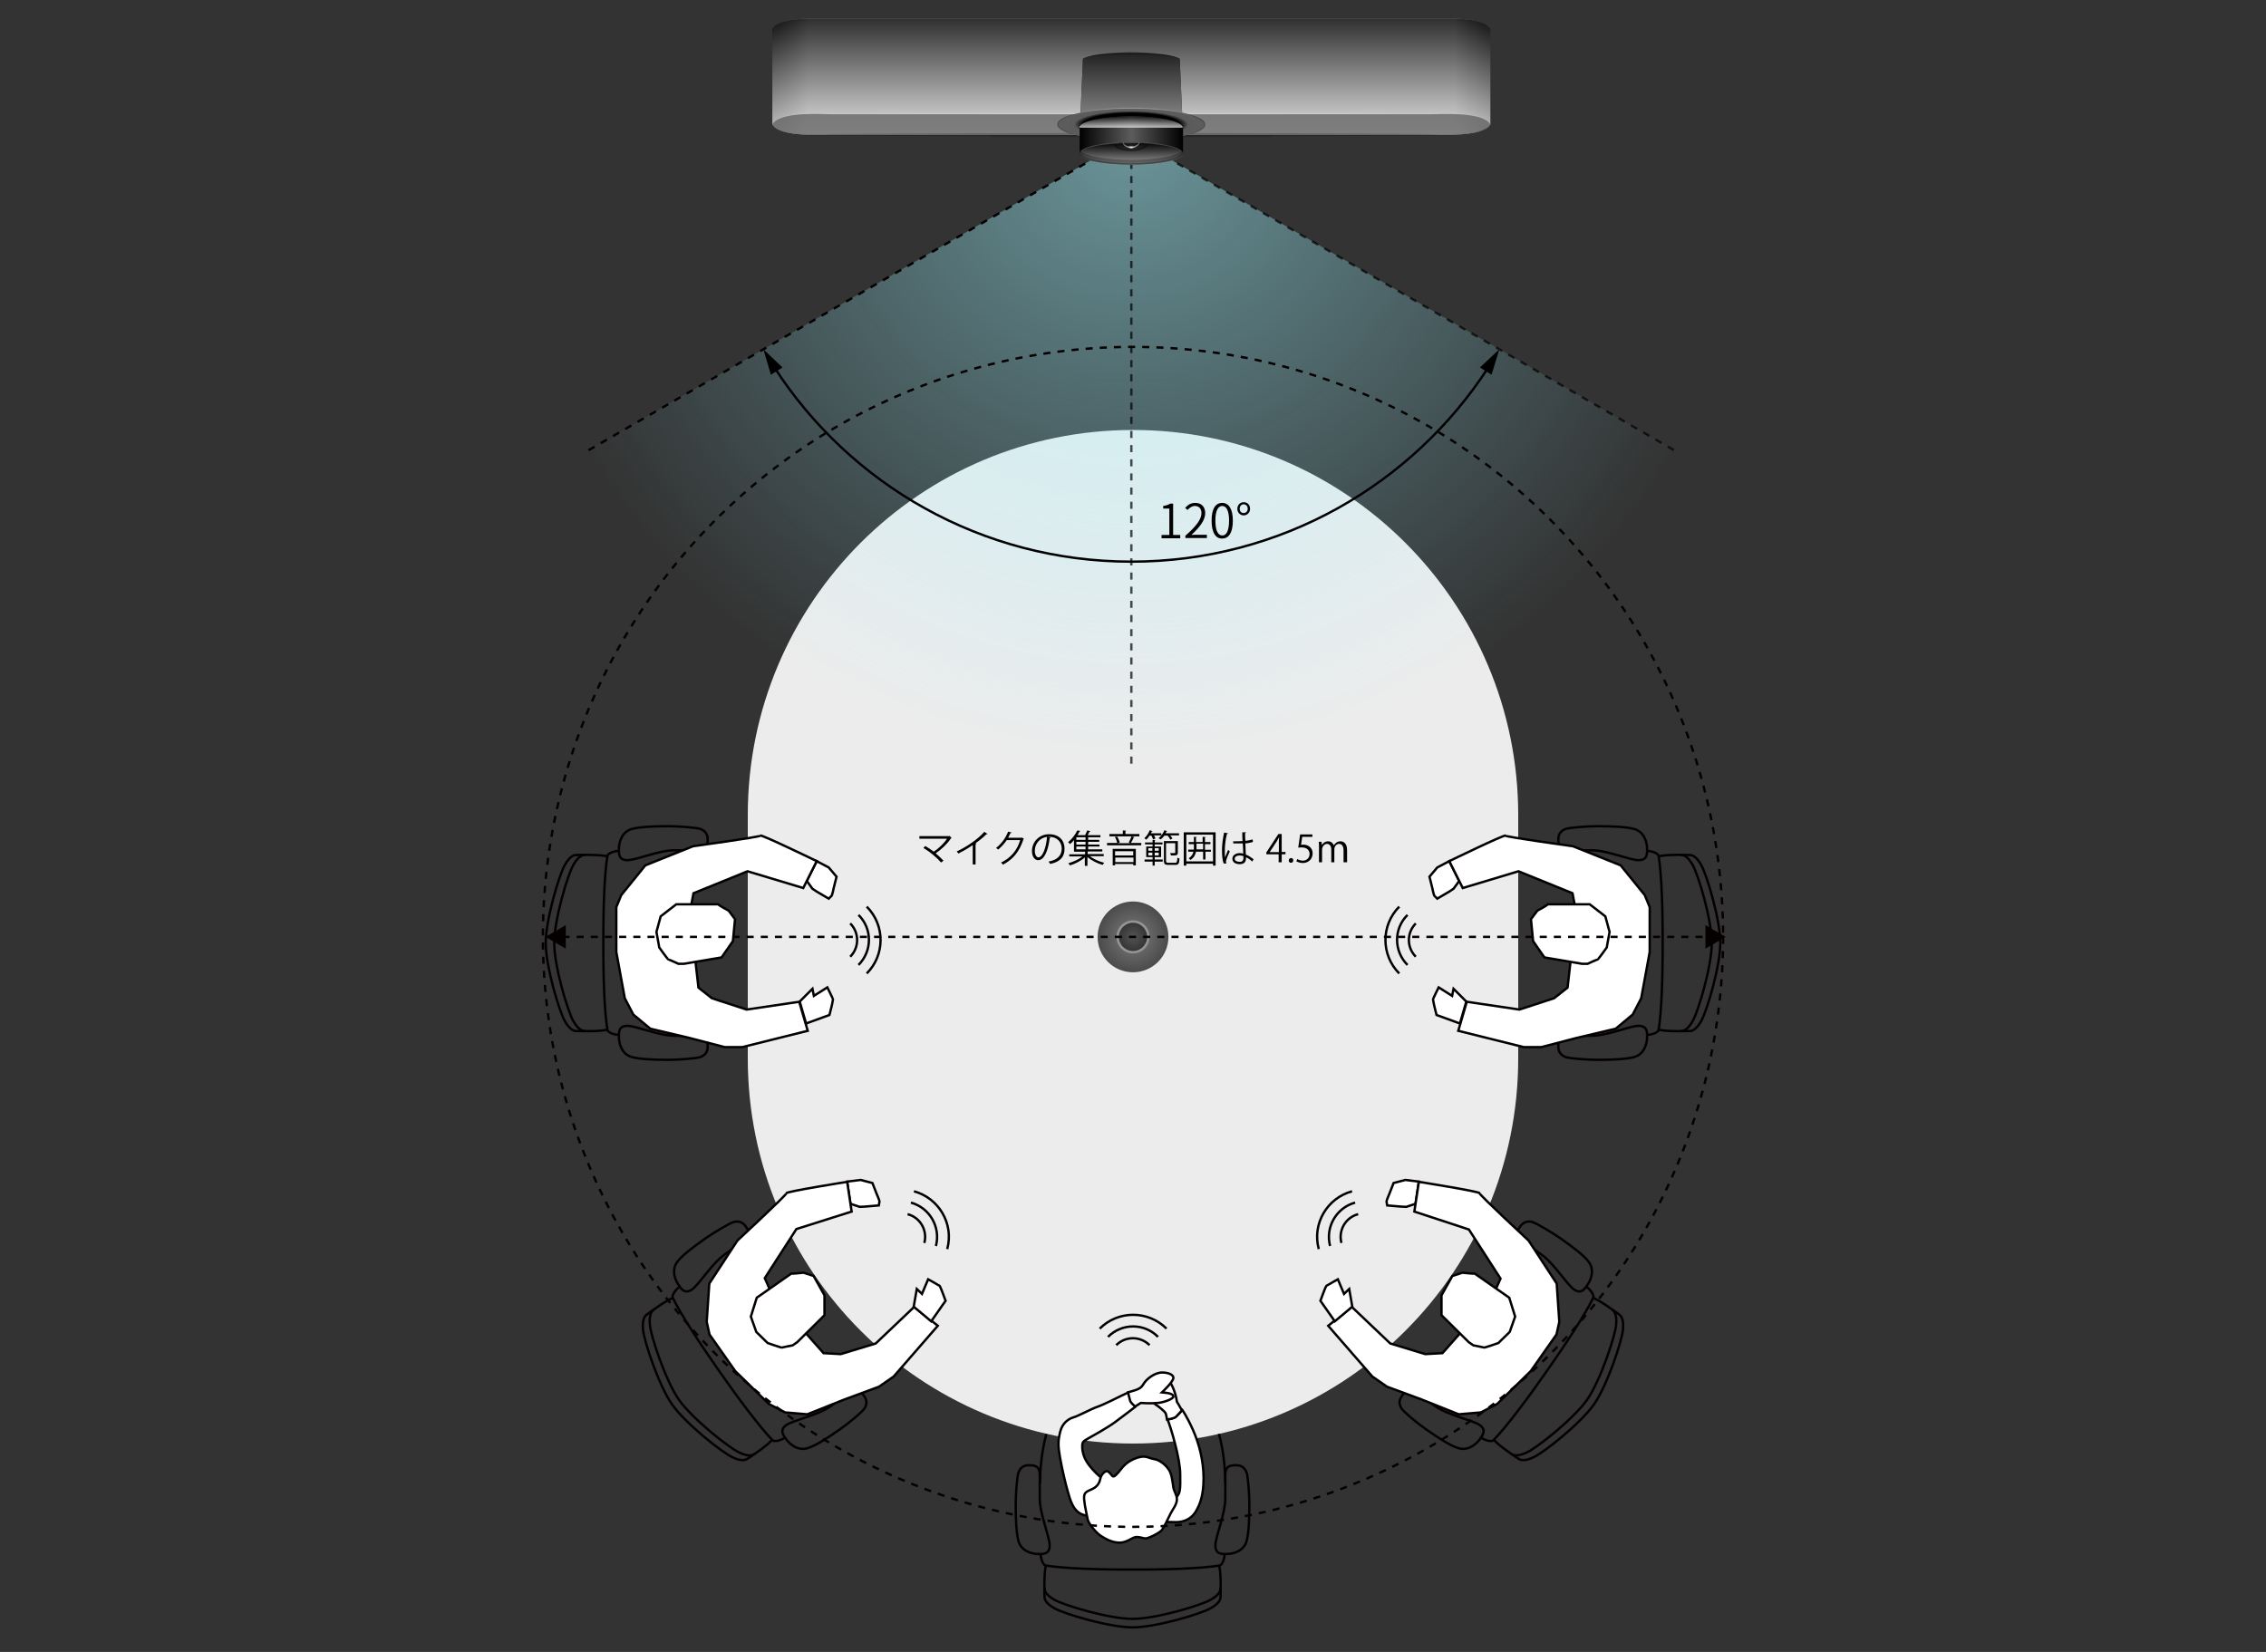
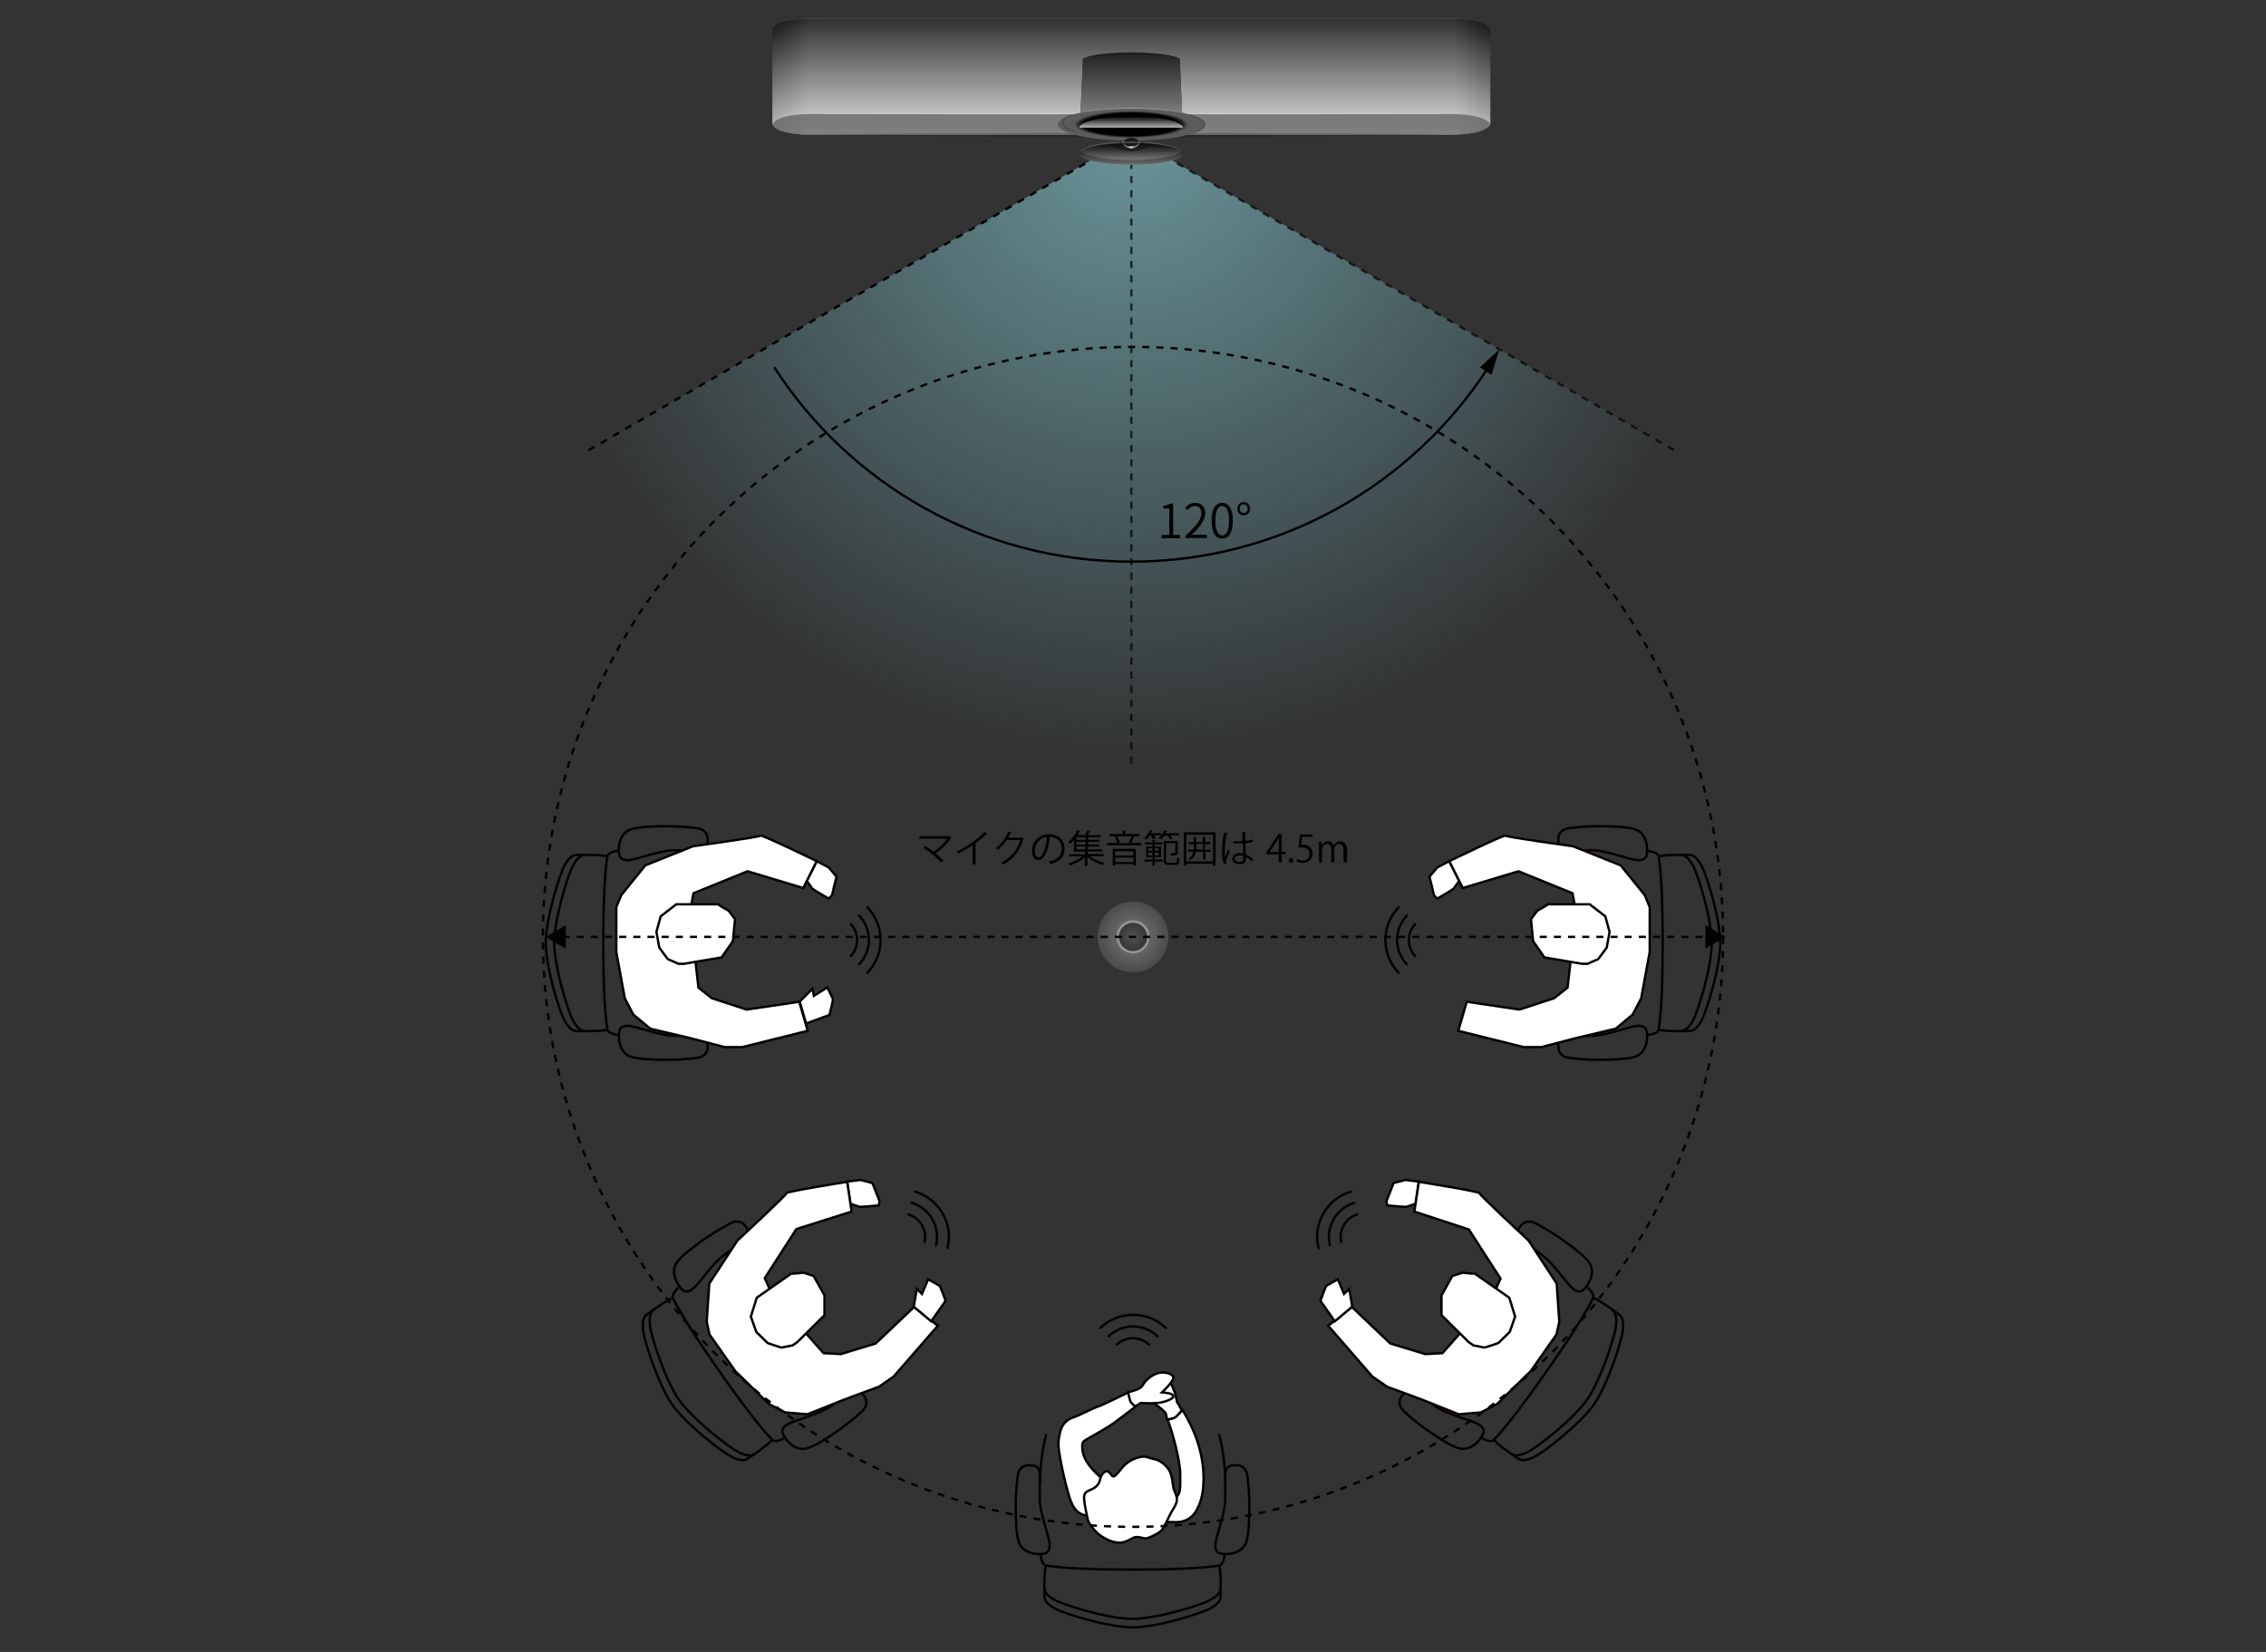
<svg xmlns="http://www.w3.org/2000/svg" version="1.1" x="0px" y="0px" viewBox="0 0 960 700" style="enable-background:new 0 0 960 700;" xml:space="preserve">
  <rect x="0" y="0" width="960" height="700" fill="#333333" stroke="none" />
  <style type="text/css">
	.st0{fill:#ECECEC;}
	.st1{fill:url(#SVGID_1_);}
	.st2{fill:url(#SVGID_2_);}
	.st3{opacity:0.3;}
	.st4{fill:#FFFFFF;}
	.st5{fill:url(#SVGID_3_);}
	.st6{fill:url(#SVGID_4_);}
	.st7{display:none;fill:url(#SVGID_5_);}
	.st8{opacity:0.7;fill:none;stroke:#050000;stroke-miterlimit:10;stroke-dasharray:3,3;}
	.st9{display:none;fill:none;stroke:#050000;stroke-miterlimit:10;stroke-dasharray:3,3;}
	.st10{fill:none;stroke:#050000;stroke-miterlimit:10;stroke-dasharray:3,3;}
	.st11{fill:none;stroke:#050000;stroke-miterlimit:10;}
	.st12{fill:#FFFFFF;stroke:#050000;stroke-miterlimit:10;}
	.st13{fill:none;stroke:#000000;stroke-miterlimit:10;}
	.st14{fill:#303030;}
	.st15{fill:url(#SVGID_6_);}
	.st16{opacity:0.7;fill:url(#SVGID_7_);}
	.st17{opacity:0.7;fill:url(#SVGID_8_);}
	.st18{opacity:0.2;}
	.st19{fill:url(#SVGID_9_);}
	.st20{fill:url(#SVGID_10_);}
	.st21{fill:url(#SVGID_11_);}
	.st22{fill:url(#SVGID_12_);}
	.st23{opacity:0.5;}
	.st24{fill:url(#SVGID_13_);}
	.st25{fill:url(#SVGID_14_);}
	.st26{opacity:0.7;fill:url(#SVGID_15_);}
	.st27{fill:#050000;}
</style>
  <g id="table_1_">
    <g>
-       <path id="table" class="st0" d="M480,611.7L480,611.7c-90.1,0-163.2-73.1-163.2-163.2V345.4c0-90.1,73.1-163.2,163.2-163.2h0    c90.1,0,163.2,73.1,163.2,163.2v103.1C643.2,538.7,570.1,611.7,480,611.7z" />
-     </g>
+       </g>
    <g>
      <radialGradient id="SVGID_1_" cx="480" cy="396.964" r="15" gradientUnits="userSpaceOnUse">
        <stop offset="0" style="stop-color:#7C7C7C" />
        <stop offset="1" style="stop-color:#4B4B4B" />
      </radialGradient>
      <circle class="st1" cx="480" cy="397" r="15" />
      <g>
        <radialGradient id="SVGID_2_" cx="480" cy="396.964" r="6" gradientUnits="userSpaceOnUse">
          <stop offset="0" style="stop-color:#535353" />
          <stop offset="1" style="stop-color:#363636" />
        </radialGradient>
        <circle class="st2" cx="480" cy="397" r="6" />
      </g>
      <g class="st3">
        <path class="st4" d="M480,391c3.3,0,6,2.7,6,6c0,3.3-2.7,6-6,6s-6-2.7-6-6C474,393.7,476.7,391,480,391 M480,390     c-3.9,0-7,3.1-7,7s3.1,7,7,7s7-3.1,7-7S483.9,390,480,390L480,390z" />
      </g>
    </g>
  </g>
  <g id="camera">
    <radialGradient id="SVGID_3_" cx="479.258" cy="58.029" r="265.971" gradientUnits="userSpaceOnUse">
      <stop offset="0" style="stop-color:#A1F6FF;stop-opacity:0.5" />
      <stop offset="1" style="stop-color:#8DEFFF;stop-opacity:0" />
    </radialGradient>
    <path class="st5" d="M479.3,58v266c98.4,0,184.4-53.5,230.4-133L479.3,58z" />
    <radialGradient id="SVGID_4_" cx="422.208" cy="225.186" r="265.971" gradientTransform="matrix(0.5 0.866 -0.866 0.5 463.171 -420.207)" gradientUnits="userSpaceOnUse">
      <stop offset="0" style="stop-color:#A1F6FF;stop-opacity:0.5" />
      <stop offset="1" style="stop-color:#8DEFFF;stop-opacity:0" />
    </radialGradient>
    <path class="st6" d="M479.3,58L248.9,191c49.2,85.2,138.5,132.9,230.3,133L479.3,58z" />
    <radialGradient id="SVGID_5_" cx="415.122" cy="84.641" r="265.971" gradientTransform="matrix(0.866 0.5 -0.5 0.866 162.072 -222.833)" gradientUnits="userSpaceOnUse">
      <stop offset="0" style="stop-color:#A1F6FF;stop-opacity:0.5" />
      <stop offset="1" style="stop-color:#8DEFFF;stop-opacity:0" />
    </radialGradient>
    <path class="st7" d="M479.3,58l-133,230.3c85.2,49.2,186.4,45.9,266,0L479.3,58z" />
    <polyline class="st8" points="479.3,323.6 479.3,58 709.3,190.8  " />
    <polyline class="st9" points="346.5,288 479.3,58 612,288  " />
    <line class="st10" x1="249.3" y1="190.8" x2="479.3" y2="58" />
  </g>
  <g id="レイヤー_1">
    <g id="man01">
      <g>
        <path class="st11" d="M676.7,449.1c-4.2,0-12-0.6-13.5-1.2c-1.5-0.6-3-1.8-3-4.2c0-2.4,0-4.8,4.2-4.8c4.2,0,7.2,0,9.9,0     c6.6,0,16.2-4.2,19.9-4.2c3.9,0,3.6,3,3.6,4.8c0,2.7-1.2,7.2-5.4,8.4C689.1,448.8,683.7,449.1,676.7,449.1z" />
        <path class="st11" d="M702.7,362.9c3-0.9,12-0.6,12.9-0.6s2.7,0,5.1,4.2s8.1,23.2,8.1,33.1s-5.7,28.9-8.1,33.1     c-2.4,4.2-4.2,4.2-5.1,4.2s-9.9,0.3-12.9-0.6" />
        <path class="st11" d="M712,362.3c0.9,0,2.7,0,5.1,4.2c2.4,4.2,8.1,23.2,8.1,33.1s-5.7,28.9-8.1,33.1c-2.4,4.2-4.2,4.2-5.1,4.2" />
        <path class="st11" d="M698.1,360.6c1.2,0,3.6,0.6,4.5,1.8c1.5,8.1,1.8,25.9,1.8,34.3v5.7c0,8.4-0.3,26.2-1.8,34.3     c-0.9,1.2-3.3,1.8-4.5,1.8" />
        <path class="st11" d="M676.7,350.1c-4.2,0-12,0.6-13.5,1.2c-1.5,0.6-3,1.8-3,4.2c0,2.4,0,4.8,4.2,4.8c4.2,0,7.2,0,9.9,0     c6.6,0,16.2,4.2,19.9,4.2c3.9,0,3.6-3,3.6-4.8c0-2.7-1.2-7.2-5.4-8.4C689.1,350.4,683.7,350.1,676.7,350.1z" />
      </g>
      <g>
        <path class="st12" d="M614,364.9l-5.1,2.7l-3.3,3.9l1.2,4.8c0,0,0.6,3,0.9,3.3c0.3,0.3,1.2,1.2,1.2,1.2l5.1-3l1.8-1.2l2.4-3.3     L614,364.9z" />
        <path class="st12" d="M619.7,376.3l-5.7-11.4c0,0,23.5-11.4,23.8-10.8c0.3,0.6,28.6,4.5,28.6,4.5l20.2,8.1l10.2,12.6l2.1,5.1v19     l-3.6,19.6l-3.6,6.9l-7.2,6l-16.5,3.9l-15,3.9h-7.5l-27.7-6.9l3.6-12.3l22.3,3.3l14.7-4.8l5.7-4.5l1.2-10.5l1.8-24.7l-0.9-4.8     l-22.9-9.3L619.7,376.3z" />
-         <path class="st12" d="M621.2,424.4l-5.4-5.4l-0.6,3l-5.7-3.6c0,0-2.4,4.8-2.4,5.1c0,0.3,0.6,3,0.6,3l0.9,3.6l9.9,3.6L621.2,424.4     z" />
        <path class="st12" d="M655.8,383.2c-0.6,0.6-4.5,2.7-4.5,2.7l-2.7,3.6l0.9,9.3l4.8,6.9l15.9,2.7h2.4c0,0,3.9-1.8,4.2-1.8     c0.3,0,3.9-5.1,3.9-5.1l1.2-6.6l-1.8-6.6l-6.6-5.1L655.8,383.2L655.8,383.2z" />
      </g>
    </g>
    <g id="man02">
      <g>
        <path class="st11" d="M604.2,605.7c-3.5-2.4-9.5-7.4-10.4-8.8c-0.9-1.4-1.4-3.2,0-5.2c1.4-2,2.8-3.9,6.2-1.5     c3.5,2.4,5.9,4.1,8.1,5.7c5.4,3.8,15.7,5.9,18.7,7.9c3.2,2.2,1.2,4.5,0.2,6c-1.6,2.2-5.1,5.2-9.3,3.8     C614.5,612.6,609.9,609.7,604.2,605.7z" />
        <path class="st11" d="M674.9,550c3,1,10.2,6.4,10.9,6.9c0.7,0.5,2.2,1.6,1.8,6.4c-0.4,4.8-6.6,23.6-12.3,31.8     c-5.7,8.1-21.2,20.4-25.6,22.4c-4.4,2.1-5.9,1-6.6,0.5s-8.3-5.4-10.2-7.9" />
        <path class="st11" d="M682.9,554.9c0.7,0.5,2.2,1.6,1.8,6.4c-0.4,4.8-6.6,23.6-12.3,31.8c-5.7,8.1-21.2,20.4-25.6,22.4     s-5.9,1-6.6,0.5" />
        <path class="st11" d="M672.4,545.5c1,0.7,2.6,2.6,2.7,4.1c-3.4,7.5-13.4,22.2-18.2,29.1l-3.3,4.7c-4.8,6.9-15.3,21.3-21.1,27.1     c-1.4,0.5-3.7-0.4-4.7-1.1" />
        <path class="st11" d="M660.9,524.6c-3.5-2.4-10.2-6.4-11.8-6.8c-1.6-0.4-3.5-0.2-4.9,1.7c-1.4,2-2.8,3.9,0.7,6.4     c3.5,2.4,5.9,4.1,8.1,5.7c5.4,3.8,10.9,12.8,13.8,14.8c3.2,2.2,4.7-0.4,5.7-1.9c1.6-2.2,3.2-6.6,0.4-10     C670.9,531.9,666.7,528.7,660.9,524.6z" />
      </g>
      <g>
        <path class="st12" d="M601.1,500.7l-5.7-0.7l-5,1.3l-1.8,4.6c0,0-1.2,2.8-1.2,3.2c0.1,0.4,0.3,1.7,0.3,1.7l5.9,0.5l2.2,0.1     l3.9-1.3L601.1,500.7z" />
        <path class="st12" d="M599.2,513.4l1.9-12.6c0,0,25.8,4.1,25.7,4.8c-0.1,0.7,20.8,20.1,20.8,20.1l11.9,18.2l1.1,16.2l-1.2,5.4     l-10.9,15.5l-14.2,13.9l-6.9,3.6l-9.4,0.8l-15.8-6.3l-14.6-5.4l-6.2-4.3l-18.7-21.5l10-8l16.3,15.5l14.8,4.5l7.3-0.4l7-7.9     l15.6-19.2l2-4.5l-13.4-20.8L599.2,513.4z" />
        <path class="st12" d="M572.9,553.7l-1.3-7.5l-2.2,2.1l-2.6-6.2c0,0-4.7,2.6-4.9,2.8c-0.2,0.2-1.2,2.8-1.2,2.8l-1.3,3.5l6.1,8.7     L572.9,553.7z" />
        <path class="st12" d="M624.8,539.7c-0.8,0.1-5.2-0.4-5.2-0.4l-4.3,1.4l-4.6,8.2l0,8.4l11.5,11.4l2,1.4c0,0,4.2,0.8,4.5,0.9     c0.2,0.2,6.1-1.9,6.1-1.9l4.8-4.7l2.3-6.5l-2.5-8L624.8,539.7L624.8,539.7z" />
      </g>
    </g>
    <g id="man03">
      <g>
        <path class="st11" d="M430.3,637.4c0-4.2,0.6-12,1.2-13.5c0.6-1.5,1.8-3,4.2-3c2.4,0,4.8,0,4.8,4.2c0,4.2,0,7.2,0,9.9     c0,6.6,4.2,16.2,4.2,19.9c0,3.9-3,3.6-4.8,3.6c-2.7,0-7.2-1.2-8.4-5.4C430.6,649.8,430.3,644.5,430.3,637.4z" />
        <path class="st11" d="M516.5,663.5c0.9,3,0.6,12,0.6,12.9s0,2.7-4.2,5.1c-4.2,2.4-23.2,8.1-33.1,8.1c-9.9,0-28.9-5.7-33.1-8.1     c-4.2-2.4-4.2-4.2-4.2-5.1s-0.3-9.9,0.6-12.9" />
        <path class="st11" d="M517.1,672.8c0,0.9,0,2.7-4.2,5.1c-4.2,2.4-23.2,8.1-33.1,8.1c-9.9,0-28.9-5.7-33.1-8.1s-4.2-4.2-4.2-5.1" />
        <path class="st11" d="M518.8,658.8c0,1.2-0.6,3.6-1.8,4.5c-8.1,1.5-25.9,1.8-34.3,1.8H477c-8.4,0-26.2-0.3-34.3-1.8     c-1.2-0.9-1.8-3.3-1.8-4.5" />
        <path class="st11" d="M529.3,637.4c0-4.2-0.6-12-1.2-13.5c-0.6-1.5-1.8-3-4.2-3s-4.8,0-4.8,4.2c0,4.2,0,7.2,0,9.9     c0,6.6-4.2,16.2-4.2,19.9c0,3.9,3,3.6,4.8,3.6c2.7,0,7.2-1.2,8.4-5.4C529,649.8,529.3,644.5,529.3,637.4z" />
        <path class="st11" d="M443.3,607.7c-1.8,6.3-2.7,14.4-2.7,20.9" />
        <path class="st11" d="M519.1,628.5c0-6.5-0.9-14.6-2.7-20.9" />
      </g>
      <g>
        <path class="st12" d="M477.9,590.1c-2.7,1.2-10.2,5.1-12.9,6s-8.1,3.9-10.2,4.5c-2.1,0.6-4.8,2.4-5.7,6.3     c-0.9,3.9-0.9,5.7,0,10.8c0.9,5.1,2.4,11.4,3.3,14.4c0.9,3,2.1,8.7,6.9,9.9c4.8,1.2,13.5,2.1,18.7,2.4c5.1,0.3,17.8,0.6,20.2,0.6     c2.4,0,6.1-0.7,8.4-4.5c1.8-3,3.3-6.9,3.3-14.1c0-7.2-1.8-14.4-4.5-20.5c-2.7-6-4.5-8.4-4.5-8.4s-1.5,1.8-2.7,2.7     c-1.2,0.9-2.7,1.2-3.6,1.2c1.5,3.6,5.4,16.8,5.4,23.2s0.5,9.1-3.3,10.8c-2.7,1.2-19-0.9-23.8-4.2s-8.5-6.8-9.9-8.4     c-1.8-2.1-4.5-5.1-4.5-9.9c0-1.8,0.3-2.1,2.4-3.3c2.1-1.2,8.1-4.5,11.4-6.9c3.3-2.4,8.7-6.6,8.7-6.6L477.9,590.1z" />
        <path class="st12" d="M495,622.5c-1.5-2.1-3.9-3.9-6-4.2c-2.1-0.3-3.3-1.5-6-0.9c-2.7,0.6-5.7,2.1-7.8,4.8     c-2.1,2.7-3.3,3.9-3.9,3.3c-0.6-0.6-1.5-2.1-2.4-2.1c-0.9,0-2.4,1.5-2.7,3c-0.3,1.5-0.9,3.3-3.3,4.5c-2.4,1.2-3.9,1.2-3.6,4.5     c0.3,3.3,1.2,6.6,1.5,8.4c0.3,1.8,3.6,5.7,5.4,6.9c1.8,1.2,4.8,3,8.1,3c3.3,0,5.4-2.4,7.2-2.4s2.7,0.6,3.9,0.6s6-2.4,6.9-3.6     c0.9-1.2,2.7-5.1,3.6-6.9c0.9-1.8,2.7-3.9,2.7-6s-1.2-3.3-1.5-5.1S496.5,624.4,495,622.5z" />
        <path class="st12" d="M500.7,597.6c-0.6-1.2-2.1-3.6-2.1-3.6c-0.6-4.5-2.7-8.7-3.9-9.3c-1.2-0.6-5.7-0.3-6.6,3.6     c-0.9,3.9,0,6,1.5,6.9s3.9,3,4.2,3.6c0.3,0.6,0.6,2.7,0.6,2.7s3-0.3,3.9-1.2C499.5,599.1,500.7,597.6,500.7,597.6z" />
        <path class="st12" d="M497.1,584c-0.3,1.8-4.8,6-4.8,6c3.6,0.3,4.8,0.9,4.8,1.8s-3.6,2.4-6.6,2.7c-3,0.3-7.2,0-7.2,0l-2.4,1.5     c0,0-1.8-1.5-2.1-2.4s-0.9-3.6-0.9-3.6c4.2-1.2,5.4-1.5,6.6-3.6c1.2-2.1,4.8-4.8,7.8-4.8C495.3,581.6,497.3,582.7,497.1,584z" />
      </g>
    </g>
    <g>
      <g>
        <g>
          <path class="st13" d="M328,155.6C360,205.2,415.8,238,479.3,238c63.4,0,119.2-32.8,151.3-82.4" />
          <g>
-             <polygon points="326.6,158.8 323.4,148 331.5,155.7      " />
-           </g>
+             </g>
          <g>
            <polygon points="631.9,158.8 635.2,148 627,155.7      " />
          </g>
        </g>
      </g>
    </g>
    <g>
      <path d="M492.1,226.7h3.3v-11.2h-2.6v-1.1c1.3-0.2,2.2-0.5,3-1h1.2v13.3h3v1.4h-7.9V226.7z" />
      <path d="M502.2,227c4.7-4.1,6.8-7,6.8-9.6c0-1.7-0.9-3-2.8-3c-1.2,0-2.3,0.8-3.1,1.7l-1-0.9c1.2-1.3,2.4-2.1,4.3-2.1    c2.6,0,4.2,1.7,4.2,4.3c0,3-2.3,6-5.9,9.3c0.8-0.1,1.7-0.1,2.4-0.1h4.2v1.4h-9.1V227z" />
      <path d="M513.3,220.6c0-5.1,1.7-7.5,4.5-7.5c2.7,0,4.5,2.5,4.5,7.5c0,5.1-1.7,7.6-4.5,7.6C515.1,228.3,513.3,225.8,513.3,220.6z     M520.7,220.6c0-4.3-1.2-6.2-2.9-6.2c-1.7,0-2.9,1.9-2.9,6.2c0,4.4,1.2,6.3,2.9,6.3C519.5,227,520.7,225,520.7,220.6z" />
      <path d="M524.2,215.6c0-1.7,1.3-2.8,2.7-2.8c1.5,0,2.7,1.1,2.7,2.8c0,1.7-1.3,2.8-2.7,2.8C525.5,218.4,524.2,217.3,524.2,215.6z     M528.6,215.6c0-1.1-0.7-1.9-1.7-1.9s-1.7,0.8-1.7,1.9c0,1.1,0.7,1.8,1.7,1.8S528.6,216.6,528.6,215.6z" />
    </g>
    <g>
      <path class="st11" d="M592.8,412.5c-7.8-7.8-7.8-20.5,0-28.3" />
      <path class="st11" d="M596.3,408.9c-5.9-5.9-5.9-15.4,0-21.2" />
      <path class="st11" d="M599.8,405.4c-3.9-3.9-3.9-10.2,0-14.1" />
    </g>
    <g>
      <path class="st11" d="M465.9,563c7.8-7.8,20.5-7.8,28.3,0" />
      <path class="st11" d="M469.4,566.5c5.9-5.9,15.4-5.9,21.2,0" />
      <path class="st11" d="M472.9,570c3.9-3.9,10.2-3.9,14.1,0" />
    </g>
    <g>
      <path class="st11" d="M558.7,529.3c-2.9-10.7,3.5-21.6,14.1-24.5" />
      <path class="st11" d="M563.5,528c-2.1-8,2.6-16.2,10.6-18.4" />
      <path class="st11" d="M568.3,526.7c-1.4-5.3,1.7-10.8,7.1-12.2" />
    </g>
    <g id="man01_1_">
      <g>
        <path class="st11" d="M283.3,449.1c4.2,0,12-0.6,13.5-1.2c1.5-0.6,3-1.8,3-4.2c0-2.4,0-4.8-4.2-4.8c-4.2,0-7.2,0-9.9,0     c-6.6,0-16.2-4.2-19.9-4.2c-3.9,0-3.6,3-3.6,4.8c0,2.7,1.2,7.2,5.4,8.4C270.9,448.8,276.3,449.1,283.3,449.1z" />
        <path class="st11" d="M257.3,362.9c-3-0.9-12-0.6-12.9-0.6s-2.7,0-5.1,4.2s-8.1,23.2-8.1,33.1s5.7,28.9,8.1,33.1     c2.4,4.2,4.2,4.2,5.1,4.2s9.9,0.3,12.9-0.6" />
        <path class="st11" d="M248,362.3c-0.9,0-2.7,0-5.1,4.2c-2.4,4.2-8.1,23.2-8.1,33.1s5.7,28.9,8.1,33.1c2.4,4.2,4.2,4.2,5.1,4.2" />
        <path class="st11" d="M261.9,360.6c-1.2,0-3.6,0.6-4.5,1.8c-1.5,8.1-1.8,25.9-1.8,34.3v5.7c0,8.4,0.3,26.2,1.8,34.3     c0.9,1.2,3.3,1.8,4.5,1.8" />
        <path class="st11" d="M283.3,350.1c4.2,0,12,0.6,13.5,1.2c1.5,0.6,3,1.8,3,4.2c0,2.4,0,4.8-4.2,4.8c-4.2,0-7.2,0-9.9,0     c-6.6,0-16.2,4.2-19.9,4.2c-3.9,0-3.6-3-3.6-4.8c0-2.7,1.2-7.2,5.4-8.4C270.9,350.4,276.3,350.1,283.3,350.1z" />
      </g>
      <g>
        <path class="st12" d="M346,364.9l5.1,2.7l3.3,3.9l-1.2,4.8c0,0-0.6,3-0.9,3.3c-0.3,0.3-1.2,1.2-1.2,1.2l-5.1-3l-1.8-1.2l-2.4-3.3     L346,364.9z" />
        <path class="st12" d="M340.3,376.3l5.7-11.4c0,0-23.5-11.4-23.8-10.8c-0.3,0.6-28.6,4.5-28.6,4.5l-20.2,8.1l-10.2,12.6l-2.1,5.1     v19l3.6,19.6l3.6,6.9l7.2,6l16.5,3.9l15,3.9h7.5l27.7-6.9l-3.6-12.3l-22.3,3.3l-14.7-4.8l-5.7-4.5l-1.2-10.5l-1.8-24.7l0.9-4.8     l22.9-9.3L340.3,376.3z" />
        <path class="st12" d="M338.8,424.4l5.4-5.4l0.6,3l5.7-3.6c0,0,2.4,4.8,2.4,5.1c0,0.3-0.6,3-0.6,3l-0.9,3.6l-9.9,3.6L338.8,424.4z     " />
        <path class="st12" d="M304.2,383.2c0.6,0.6,4.5,2.7,4.5,2.7l2.7,3.6l-0.9,9.3l-4.8,6.9l-15.9,2.7h-2.4c0,0-3.9-1.8-4.2-1.8     c-0.3,0-3.9-5.1-3.9-5.1l-1.2-6.6l1.8-6.6l6.6-5.1L304.2,383.2L304.2,383.2z" />
      </g>
    </g>
    <g id="man02_1_">
      <g>
        <path class="st11" d="M355.8,605.7c3.5-2.4,9.5-7.4,10.4-8.8c0.9-1.4,1.4-3.2,0-5.2c-1.4-2-2.8-3.9-6.2-1.5     c-3.5,2.4-5.9,4.1-8.1,5.7c-5.4,3.8-15.7,5.9-18.7,7.9c-3.2,2.2-1.2,4.5-0.2,6c1.6,2.2,5.1,5.2,9.3,3.8     C345.5,612.6,350.1,609.7,355.8,605.7z" />
        <path class="st11" d="M285.1,550c-3,1-10.2,6.4-10.9,6.9c-0.7,0.5-2.2,1.6-1.8,6.4c0.4,4.8,6.6,23.6,12.3,31.8     c5.7,8.1,21.2,20.4,25.6,22.4c4.4,2.1,5.9,1,6.6,0.5c0.7-0.5,8.3-5.4,10.2-7.9" />
        <path class="st11" d="M277.1,554.9c-0.7,0.5-2.2,1.6-1.8,6.4s6.6,23.6,12.3,31.8c5.7,8.1,21.2,20.4,25.6,22.4     c4.4,2.1,5.9,1,6.6,0.5" />
        <path class="st11" d="M287.6,545.5c-1,0.7-2.6,2.6-2.7,4.1c3.4,7.5,13.4,22.2,18.2,29.1l3.3,4.7c4.8,6.9,15.3,21.3,21.1,27.1     c1.4,0.5,3.7-0.4,4.7-1.1" />
        <path class="st11" d="M299.1,524.6c3.5-2.4,10.2-6.4,11.8-6.8c1.6-0.4,3.5-0.2,4.9,1.7c1.4,2,2.8,3.9-0.7,6.4     c-3.5,2.4-5.9,4.1-8.1,5.7c-5.4,3.8-10.9,12.8-13.8,14.8c-3.2,2.2-4.7-0.4-5.7-1.9c-1.6-2.2-3.2-6.6-0.4-10     C289.1,531.9,293.3,528.7,299.1,524.6z" />
      </g>
      <g>
        <path class="st12" d="M358.9,500.7l5.7-0.7l5,1.3l1.8,4.6c0,0,1.2,2.8,1.2,3.2c-0.1,0.4-0.3,1.7-0.3,1.7l-5.9,0.5l-2.2,0.1     l-3.9-1.3L358.9,500.7z" />
        <path class="st12" d="M360.8,513.4l-1.9-12.6c0,0-25.8,4.1-25.7,4.8c0.1,0.7-20.8,20.1-20.8,20.1l-11.9,18.2l-1.1,16.2l1.2,5.4     l10.9,15.5l14.2,13.9l6.9,3.6l9.4,0.8l15.8-6.3l14.6-5.4l6.2-4.3l18.7-21.5l-10-8l-16.3,15.5l-14.8,4.5l-7.3-0.4l-7-7.9     L326,546.1l-2-4.5l13.4-20.8L360.8,513.4z" />
        <path class="st12" d="M387.1,553.7l1.3-7.5l2.2,2.1l2.6-6.2c0,0,4.7,2.6,4.9,2.8c0.2,0.2,1.2,2.8,1.2,2.8l1.3,3.5l-6.1,8.7     L387.1,553.7z" />
        <path class="st12" d="M335.2,539.7c0.8,0.1,5.2-0.4,5.2-0.4l4.3,1.4l4.6,8.2l0,8.4l-11.5,11.4l-2,1.4c0,0-4.2,0.8-4.5,0.9     c-0.2,0.2-6.1-1.9-6.1-1.9l-4.8-4.7l-2.3-6.5l2.5-8L335.2,539.7L335.2,539.7z" />
      </g>
    </g>
    <g>
      <path class="st11" d="M367.2,412.5c7.8-7.8,7.8-20.5,0-28.3" />
      <path class="st11" d="M363.7,408.9c5.9-5.9,5.9-15.4,0-21.2" />
      <path class="st11" d="M360.2,405.4c3.9-3.9,3.9-10.2,0-14.1" />
    </g>
    <g>
      <path class="st11" d="M401.3,529.3c2.9-10.7-3.5-21.6-14.1-24.5" />
      <path class="st11" d="M396.5,528c2.1-8-2.6-16.2-10.6-18.4" />
      <path class="st11" d="M391.6,526.7c1.4-5.3-1.7-10.8-7.1-12.2" />
    </g>
  </g>
  <g id="レイヤー_3">
    <path class="st14" d="M537.2,58.3H421.3c-1.1,0-1.9-0.9-1.9-1.9v0c0-1.1,0.9-1.9,1.9-1.9h115.9c1.1,0,1.9,0.9,1.9,1.9v0   C539.2,57.5,538.3,58.3,537.2,58.3z" />
    <linearGradient id="SVGID_6_" gradientUnits="userSpaceOnUse" x1="327.168" y1="32.496" x2="631.347" y2="32.496">
      <stop offset="0" style="stop-color:#363636" />
      <stop offset="5.000000e-02" style="stop-color:#A0A0A0" />
      <stop offset="0.95" style="stop-color:#A0A0A0" />
      <stop offset="1" style="stop-color:#363636" />
    </linearGradient>
    <path class="st15" d="M606.6,7.9c-3.7,0-250.9,0-254.6,0c-3.7,0-21.6-1.2-24.8,4.3v40.5c3.2,5.6,21.1,4.3,24.8,4.3   c3.7,0,250.9,0,254.6,0c3.7,0,21.6,1.2,24.8-4.3V12.3C628.2,6.7,610.3,7.9,606.6,7.9z" />
    <linearGradient id="SVGID_7_" gradientUnits="userSpaceOnUse" x1="479.258" y1="57.179" x2="479.258" y2="7.813">
      <stop offset="0" style="stop-color:#FFFFFF" />
      <stop offset="1" style="stop-color:#000000" />
    </linearGradient>
    <path class="st16" d="M606.6,7.9c-3.7,0-250.9,0-254.6,0c-3.7,0-21.6-1.2-24.8,4.3v40.5c3.2,5.6,21.1,4.3,24.8,4.3   c3.7,0,250.9,0,254.6,0c3.7,0,21.6,1.2,24.8-4.3V12.3C628.2,6.7,610.3,7.9,606.6,7.9z" />
    <linearGradient id="SVGID_8_" gradientUnits="userSpaceOnUse" x1="479.258" y1="57.179" x2="479.258" y2="48.286">
      <stop offset="0" style="stop-color:#565656" />
      <stop offset="1" style="stop-color:#5A5A5A" />
    </linearGradient>
    <path class="st17" d="M327.2,52.7c3.2-5.6,21.1-4.3,24.8-4.3c3.7,0,250.9,0,254.6,0c3.7,0,21.6-1.2,24.8,4.3   c-3.2,5.6-21.1,4.3-24.8,4.3c-3.7,0-250.9,0-254.6,0C348.2,57.1,330.4,58.3,327.2,52.7z" />
    <g class="st18">
      <path d="M631.3,52.7c-0.4,0.7-1,1.3-1.7,1.7c-0.7,0.4-1.4,0.8-2.1,1.1c-1.5,0.6-3.1,0.9-4.7,1.2c-3.2,0.5-6.4,0.6-9.6,0.7    c-3.2,0-6.4-0.1-9.6,0l-9.6,0.1l-38.3,0.2l-76.6,0.2l-76.6-0.2l-38.3-0.2l-9.6-0.1c-3.2-0.1-6.4,0.1-9.6,0c-3.2,0-6.4-0.2-9.6-0.7    c-1.6-0.3-3.1-0.6-4.7-1.2c-0.7-0.3-1.5-0.6-2.1-1.1c-0.7-0.4-1.3-1-1.7-1.7c0.4,0.7,1,1.2,1.7,1.7c0.7,0.4,1.4,0.8,2.1,1    c1.5,0.5,3.1,0.8,4.6,1.1c3.2,0.4,6.3,0.5,9.5,0.5c3.2,0,6.4-0.2,9.6-0.2l9.6-0.1l38.3-0.2l76.6-0.2l76.6,0.2l38.3,0.2l9.6,0.1    c3.2,0,6.4,0.2,9.6,0.2c3.2,0,6.4-0.1,9.5-0.5c1.6-0.2,3.1-0.5,4.6-1.1c0.7-0.3,1.5-0.6,2.1-1C630.3,54,630.9,53.4,631.3,52.7z" />
    </g>
    <g class="st18">
      <path class="st4" d="M327.2,52.5c0.4-0.7,1-1.2,1.7-1.7c0.7-0.4,1.4-0.8,2.1-1.1c1.5-0.5,3.1-0.9,4.6-1.1c3.2-0.5,6.4-0.6,9.6-0.6    c3.2,0,6.4,0.1,9.6,0.1l9.6,0l38.3-0.1l76.6-0.1l76.6,0.1l38.3,0.1l9.6,0c3.2,0.1,6.4-0.1,9.6-0.1c3.2,0,6.4,0.2,9.6,0.6    c1.6,0.2,3.1,0.6,4.6,1.1c0.7,0.3,1.5,0.6,2.1,1.1c0.7,0.4,1.3,1,1.7,1.7c-0.4-0.7-1-1.2-1.7-1.7c-0.7-0.4-1.4-0.8-2.1-1    c-1.5-0.5-3.1-0.9-4.6-1.1c-3.2-0.5-6.4-0.6-9.5-0.6c-3.2,0-6.4,0.2-9.6,0.2l-9.6,0l-38.3,0.1l-76.6,0.1l-76.6-0.1l-38.3-0.1    l-9.6,0c-3.2,0-6.4-0.2-9.6-0.2c-3.2,0-6.4,0.1-9.5,0.6c-1.6,0.2-3.1,0.6-4.6,1.1c-0.7,0.3-1.5,0.6-2.1,1    C328.2,51.2,327.6,51.8,327.2,52.5z" />
    </g>
    <radialGradient id="SVGID_9_" cx="479.258" cy="52.733" r="29.276" gradientTransform="matrix(1 0 0 0.237 0 40.228)" gradientUnits="userSpaceOnUse">
      <stop offset="0.697" style="stop-color:#000000" />
      <stop offset="0.823" style="stop-color:#5B5B5B" />
      <stop offset="1" style="stop-color:#5C5C5C" />
    </radialGradient>
    <ellipse class="st19" cx="479.3" cy="52.7" rx="31.2" ry="6.9" />
    <linearGradient id="SVGID_10_" gradientUnits="userSpaceOnUse" x1="479.258" y1="69.874" x2="479.258" y2="60.23">
      <stop offset="0" style="stop-color:#989898" />
      <stop offset="1" style="stop-color:#000000" />
    </linearGradient>
    <ellipse class="st20" cx="479.3" cy="65.1" rx="21.9" ry="4.8" />
    <path class="st3" d="M500.7,64c-2.1,2.2-10.9,3.8-21.4,3.8c-10.5,0-19.3-1.6-21.4-3.8c-0.3,0.3-0.5,0.7-0.5,1   c0,2.7,9.8,4.8,21.9,4.8c12.1,0,21.9-2.2,21.9-4.8C501.2,64.7,501,64.4,500.7,64z" />
-     <path class="st3" d="M479.3,69.2c-11.6,0-21.1-2-21.9-4.5c0,0.1-0.1,0.2-0.1,0.3c0,2.7,9.8,4.8,21.9,4.8c12.1,0,21.9-2.2,21.9-4.8   c0-0.1,0-0.2-0.1-0.3C500.3,67.2,490.9,69.2,479.3,69.2z" />
    <path class="st3" d="M486,60.8c-0.7,1.2-3.4,2.1-6.8,2.1s-6.1-0.9-6.8-2.1c-0.1,0.2-0.2,0.4-0.2,0.6c0,1.5,3.1,2.6,6.9,2.6   c3.8,0,6.9-1.2,6.9-2.6C486.2,61.2,486.1,61,486,60.8z" />
    <path class="st3" d="M479.3,63.6c-3.7,0-6.6-1.1-6.9-2.4c0,0.1,0,0.1,0,0.2c0,1.5,3.1,2.6,6.9,2.6c3.8,0,6.9-1.2,6.9-2.6   c0-0.1,0-0.1,0-0.2C485.9,62.6,482.9,63.6,479.3,63.6z" />
    <linearGradient id="SVGID_11_" gradientUnits="userSpaceOnUse" x1="457.774" y1="35.11" x2="500.741" y2="35.11">
      <stop offset="0" style="stop-color:#222222" />
      <stop offset="0.3" style="stop-color:#7C7C7C" />
      <stop offset="0.5" style="stop-color:#7F7F7F" />
      <stop offset="0.7" style="stop-color:#7C7C7C" />
      <stop offset="1" style="stop-color:#222222" />
    </linearGradient>
    <path class="st21" d="M479.3,45.9c8.3,0,15.9,0.7,21.5,1.9l-1-22.9c-3.9-2.2-17-2.4-20.5-2.4c-3.5,0-16.6,0.2-20.5,2.4l-1,22.9   C463.4,46.6,470.9,45.9,479.3,45.9z" />
    <linearGradient id="SVGID_12_" gradientUnits="userSpaceOnUse" x1="479.258" y1="47.763" x2="479.258" y2="22.456">
      <stop offset="0" style="stop-color:#7C7C7C" />
      <stop offset="1" style="stop-color:#222222" />
    </linearGradient>
    <path class="st22" d="M479.3,45.9c8.3,0,15.9,0.7,21.5,1.9l-1-22.9c-3.9-2.2-17-2.4-20.5-2.4c-3.5,0-16.6,0.2-20.5,2.4l-1,22.9   C463.4,46.6,470.9,45.9,479.3,45.9z" />
    <g class="st23">
      <path d="M499.8,24.9c-1.6-0.7-3.3-1-5-1.2c-1.7-0.2-3.4-0.4-5.2-0.5c-3.4-0.2-6.9-0.3-10.4-0.3c-3.5,0-6.9,0.1-10.4,0.3    c-1.7,0.1-3.4,0.3-5.2,0.5c-1.7,0.2-3.4,0.5-5,1.2c1.5-0.8,3.3-1.2,5-1.6c1.7-0.3,3.4-0.5,5.2-0.7c3.5-0.3,6.9-0.5,10.4-0.5    c3.5,0,6.9,0.2,10.4,0.5c1.7,0.2,3.5,0.4,5.2,0.7C496.5,23.7,498.3,24,499.8,24.9z" />
    </g>
    <g class="st18">
      <g>
        <path class="st4" d="M503.4,48.4c-2-0.4-4-0.8-6-1.1c-2-0.3-4-0.5-6-0.7c-4-0.3-8.1-0.5-12.1-0.5c-4.1,0-8.1,0.1-12.1,0.5     c-2,0.2-4,0.4-6,0.7c-2,0.3-4,0.6-6,1.1c3.9-1.2,7.9-1.8,12-2.2c4.1-0.4,8.1-0.6,12.2-0.6c4.1,0,8.1,0.2,12.2,0.6     C495.5,46.6,499.5,47.2,503.4,48.4z" />
      </g>
    </g>
    <g class="st18">
      <path d="M503.4,57.1c0.7-0.3,1.4-0.5,2-0.8c0.7-0.3,1.3-0.5,2-0.9c0.6-0.3,1.2-0.7,1.8-1.1c0.5-0.4,0.9-1,0.9-1.5    c0-0.6-0.4-1.1-0.9-1.5c-0.5-0.4-1.1-0.8-1.8-1.1c-0.6-0.3-1.3-0.6-2-0.9c-0.7-0.3-1.3-0.5-2-0.8c1.4,0.2,2.8,0.6,4.2,1.2    c0.7,0.3,1.3,0.6,1.9,1.1c0.6,0.5,1.2,1.1,1.2,2c0,0.9-0.6,1.6-1.2,2c-0.6,0.5-1.3,0.8-1.9,1.1C506.3,56.4,504.9,56.8,503.4,57.1z    " />
    </g>
    <g class="st18">
-       <path d="M455.1,48.4c-0.7,0.3-1.4,0.5-2,0.8c-0.7,0.3-1.3,0.5-2,0.9c-0.6,0.3-1.2,0.7-1.8,1.1c-0.5,0.4-0.9,1-0.9,1.5    c0,0.6,0.4,1.1,0.9,1.5c0.5,0.4,1.1,0.8,1.8,1.1c0.6,0.3,1.3,0.6,2,0.9c0.7,0.3,1.3,0.5,2,0.8c-1.4-0.2-2.8-0.6-4.2-1.2    c-0.7-0.3-1.3-0.6-1.9-1.1c-0.6-0.5-1.2-1.1-1.2-2c0-0.9,0.6-1.6,1.2-2c0.6-0.5,1.3-0.8,1.9-1.1C452.2,49,453.6,48.6,455.1,48.4z" />
+       <path d="M455.1,48.4c-0.7,0.3-1.3,0.5-2,0.9c-0.6,0.3-1.2,0.7-1.8,1.1c-0.5,0.4-0.9,1-0.9,1.5    c0,0.6,0.4,1.1,0.9,1.5c0.5,0.4,1.1,0.8,1.8,1.1c0.6,0.3,1.3,0.6,2,0.9c0.7,0.3,1.3,0.5,2,0.8c-1.4-0.2-2.8-0.6-4.2-1.2    c-0.7-0.3-1.3-0.6-1.9-1.1c-0.6-0.5-1.2-1.1-1.2-2c0-0.9,0.6-1.6,1.2-2c0.6-0.5,1.3-0.8,1.9-1.1C452.2,49,453.6,48.6,455.1,48.4z" />
    </g>
    <radialGradient id="SVGID_13_" cx="479.244" cy="62.594" r="1.168" gradientTransform="matrix(1.028679e-13 -1 2.126 2.186447e-13 346.2 541.838)" gradientUnits="userSpaceOnUse">
      <stop offset="0.115" style="stop-color:#FFFFFF" />
      <stop offset="0.201" style="stop-color:#D3D3D3" />
      <stop offset="0.308" style="stop-color:#A2A2A2" />
      <stop offset="0.419" style="stop-color:#777777" />
      <stop offset="0.53" style="stop-color:#555555" />
      <stop offset="0.643" style="stop-color:#3A3A3A" />
      <stop offset="0.757" style="stop-color:#272727" />
      <stop offset="0.875" style="stop-color:#1C1C1C" />
      <stop offset="1" style="stop-color:#181818" />
    </radialGradient>
    <ellipse class="st24" cx="479.3" cy="60.6" rx="3.4" ry="2.2" />
    <g class="st23">
      <path class="st4" d="M482.7,60.2c0.1,0.4,0,0.8-0.3,1.1c-0.2,0.3-0.5,0.6-0.9,0.8c-0.7,0.4-1.5,0.6-2.3,0.6    c-0.8,0-1.6-0.2-2.3-0.6c-0.3-0.2-0.7-0.5-0.9-0.8c-0.2-0.3-0.3-0.8-0.3-1.1c0.2,0.8,0.8,1.2,1.4,1.5c0.6,0.3,1.3,0.4,2,0.4    c0.7,0,1.4-0.1,2-0.4C481.9,61.4,482.5,61,482.7,60.2z" />
    </g>
    <g class="st18">
      <path class="st4" d="M457.3,65.1c0-0.5,0.3-0.9,0.7-1.3c0.4-0.3,0.8-0.6,1.2-0.8c0.9-0.5,1.8-0.8,2.7-1.1c1.9-0.6,3.8-0.9,5.7-1.2    c3.8-0.6,7.7-0.8,11.6-0.8c3.9,0,7.8,0.2,11.6,0.8c1.9,0.3,3.8,0.7,5.7,1.2c0.9,0.3,1.9,0.6,2.7,1.1c0.4,0.2,0.9,0.5,1.2,0.8    c0.4,0.3,0.7,0.8,0.7,1.3c0-0.5-0.4-0.9-0.7-1.2c-0.4-0.3-0.8-0.5-1.2-0.7c-0.9-0.4-1.8-0.7-2.7-0.9c-1.9-0.5-3.8-0.8-5.7-1    c-3.8-0.5-7.7-0.7-11.5-0.6c-3.9,0-7.7,0.2-11.5,0.6c-1.9,0.2-3.8,0.5-5.7,1c-0.9,0.2-1.9,0.5-2.7,0.9c-0.4,0.2-0.9,0.4-1.2,0.7    C457.7,64.2,457.4,64.6,457.3,65.1z" />
    </g>
    <linearGradient id="SVGID_14_" gradientUnits="userSpaceOnUse" x1="457.315" y1="57.179" x2="501.2" y2="57.179">
      <stop offset="0" style="stop-color:#000000" />
      <stop offset="0.5" style="stop-color:#5C5C5C" />
      <stop offset="1" style="stop-color:#000000" />
    </linearGradient>
-     <path class="st25" d="M479.3,49.3c-12.1,0-21.9,2.2-21.9,4.8v10.9c0-2.7,9.8-4.8,21.9-4.8c12.1,0,21.9,2.2,21.9,4.8V54.1   C501.2,51.5,491.4,49.3,479.3,49.3z" />
    <linearGradient id="SVGID_15_" gradientUnits="userSpaceOnUse" x1="479.258" y1="54.128" x2="479.258" y2="49.306">
      <stop offset="0" style="stop-color:#FFFFFF" />
      <stop offset="1" style="stop-color:#000000" />
    </linearGradient>
    <path class="st26" d="M457.3,54.1c0-2.7,9.8-4.8,21.9-4.8c12.1,0,21.9,2.2,21.9,4.8H457.3z" />
  </g>
  <g id="レイヤー_5">
    <circle class="st10" cx="480" cy="397" r="250" />
    <g>
      <g>
        <line class="st10" x1="238.3" y1="397" x2="723.9" y2="397" />
        <g>
          <polygon class="st27" points="239.7,402 231.1,397 239.7,392     " />
        </g>
        <g>
          <polygon class="st27" points="722.5,402 731.1,397 722.5,392     " />
        </g>
      </g>
    </g>
    <g>
      <path d="M403.1,355c0,0.1-0.1,0.1-0.2,0.2c-1.5,2.3-4,4.7-6.5,6.4c1.2,1,2.5,2.2,3.3,3.1l-1,0.8c-1.7-2-4.8-4.6-7.5-6.2l0.8-0.8    c1.1,0.6,2.4,1.5,3.6,2.4c2.2-1.5,4.4-3.6,5.6-5.5h-11.7v-1.1h12.6l0.2-0.1L403.1,355z" />
      <path d="M418.4,353.4c-0.1,0.1-0.2,0.1-0.3,0.1c0,0-0.1,0-0.2,0c-1.2,1.2-3,2.7-4.6,3.8c0.1,0,0.3,0.1,0.4,0.2    c0,0.1-0.2,0.2-0.4,0.2v8.6h-1.2v-8.2c-1.7,1.2-3.9,2.5-6.1,3.6c-0.2-0.3-0.4-0.7-0.7-0.9c4.4-2,9.2-5.4,11.7-8.3L418.4,353.4z" />
      <path d="M433.8,355.4c-0.1,0.1-0.1,0.2-0.2,0.2c-1.7,5.2-4.3,8.5-8.7,10.8c-0.2-0.3-0.5-0.6-0.8-0.9c4.2-2,6.8-5.2,8.1-9.5h-5.7    c-0.9,1.4-2.2,2.8-3.6,4c-0.2-0.2-0.6-0.5-0.9-0.7c2.2-1.7,4-4.1,5.1-6.9l1.5,0.4c-0.1,0.2-0.3,0.2-0.5,0.2c-0.3,0.7-0.7,1.4-1,2    h5.6l0.2-0.1L433.8,355.4z" />
      <path d="M445.1,354.9c-0.1,0.1-0.2,0.3-0.4,0.3c-0.6,5-2.2,9.3-4.9,9.3c-1.3,0-2.6-1.3-2.6-3.9c0-3.8,3-7.1,7.2-7.1    c4.6,0,6.6,2.9,6.6,6.1c0,3.8-2.2,5.7-6.1,6.5c-0.1-0.3-0.4-0.7-0.7-1c3.7-0.7,5.6-2.5,5.6-5.5c0-2.6-1.7-5-5.4-5    c-0.2,0-0.3,0-0.5,0L445.1,354.9z M443.6,354.6c-3.2,0.4-5.2,3.1-5.2,5.9c0,1.7,0.7,2.8,1.5,2.8    C441.8,363.3,443.2,359,443.6,354.6z" />
      <path d="M467.5,362.8h-5.8c1.6,1.2,4,2.3,6.1,2.8c-0.2,0.2-0.5,0.6-0.7,0.9c-2.2-0.6-4.7-1.9-6.4-3.3v3.7h-1.1v-3.6    c-1.6,1.5-4.2,2.8-6.3,3.4c-0.2-0.3-0.5-0.7-0.7-0.9c2.1-0.6,4.5-1.7,6-2.9H453v-0.9h6.7v-1.1H455V356c-0.5,0.6-1.1,1.2-1.7,1.7    c-0.2-0.3-0.5-0.6-0.8-0.8c1.8-1.5,3.2-3.5,3.9-5l1.3,0.2c0,0.1-0.1,0.2-0.3,0.2c-0.3,0.5-0.6,1-0.9,1.6h3.2    c0.3-0.6,0.7-1.4,0.9-2l1.4,0.3c0,0.1-0.1,0.2-0.4,0.2c-0.2,0.4-0.5,1-0.8,1.5h5.4v0.9H461v1.1h4.7v0.8H461v1.2h4.8v0.8H461v1.2h6    v0.9H461c0,0-0.1,0.1-0.2,0.1v1h6.8V362.8z M459.9,355.9v-1.1H456v1.1H459.9z M459.9,357.9v-1.2H456v1.2H459.9z M456,358.7v1.2    h3.9v-1.2H456z" />
      <path d="M480.7,354.8c-0.1,0.1-0.2,0.1-0.4,0.1c-0.3,0.7-0.8,1.7-1.2,2.3h4.4v1H469v-1h4.3c-0.1-0.7-0.5-1.8-1-2.5l1-0.2    c0.5,0.8,0.9,1.8,1.1,2.5l-1,0.3h5.5c-0.2-0.1-0.5-0.2-0.7-0.3c0.4-0.7,0.9-1.8,1.2-2.6h-9.4v-1h5.7v-1.5l1.4,0.1    c0,0.1-0.1,0.2-0.3,0.2v1.2h5.9v1h-3.2L480.7,354.8z M471.4,366.8v-7.1h9.8v7h-1.1v-0.6h-7.7v0.6H471.4z M480.1,360.7h-7.7v1.8    h7.7V360.7z M472.5,365.3h7.7v-1.9h-7.7V365.3z" />
      <path d="M488.5,355.7c-0.1-0.4-0.4-1-0.7-1.6H487c-0.4,0.7-0.9,1.3-1.4,1.7c-0.2-0.2-0.6-0.4-0.8-0.6c0.9-0.8,1.8-2.1,2.3-3.4    l1.2,0.4c0,0.1-0.2,0.1-0.3,0.1c-0.1,0.3-0.3,0.5-0.4,0.8h4.4v0.9h-3.1c0.3,0.4,0.5,0.9,0.6,1.3L488.5,355.7z M489.2,363.2v1h3.4    v0.9h-3.4v1.7h-0.9v-1.7h-3.4v-0.9h3.4v-1h-2.7v-4.5h2.7v-0.9h-3.2v-0.8h3.2v-1.1l1.2,0.1c0,0.1-0.1,0.2-0.3,0.2v0.8h3.3v0.8h-3.3    v0.9h2.7v4.5H489.2z M486.5,359.4v1.1h1.7v-1.1H486.5z M486.5,362.5h1.7v-1.2h-1.7V362.5z M490.9,359.4h-1.7v1.1h1.7V359.4z     M490.9,362.5v-1.2h-1.7v1.2H490.9z M495.8,355.8c-0.2-0.5-0.6-1.1-1.1-1.7h-1.4c-0.5,0.6-1,1.2-1.6,1.6c-0.2-0.2-0.6-0.4-0.9-0.5    c1-0.8,2-2,2.5-3.4l1.2,0.4c0,0.1-0.1,0.1-0.3,0.1c-0.1,0.3-0.3,0.5-0.4,0.8h5.7v0.9h-3.7c0.4,0.4,0.7,1,0.9,1.3L495.8,355.8z     M494,364.8c0,0.6,0.2,0.8,1,0.8h2.9c0.7,0,0.8-0.4,0.9-2.2c0.2,0.2,0.7,0.3,0.9,0.4c-0.1,2.1-0.4,2.7-1.7,2.7h-3    c-1.4,0-1.9-0.3-1.9-1.7v-8.4h5.9v4.9c0,1.2-0.5,1.2-2.9,1.2c-0.1-0.3-0.2-0.7-0.4-1c0.5,0,0.9,0,1.2,0c0.9,0,1,0,1-0.3v-3.9H494    V364.8z" />
      <path d="M501.5,352.7H515v14.1h-1.1v-0.8h-11.3v0.8h-1.1V352.7z M502.6,365h11.3v-11.3h-11.3V365z M513,360v0.9h-2.3v3.3h-1v-3.3    h-3c-0.3,1.4-0.9,2.6-2.4,3.5c-0.1-0.2-0.5-0.5-0.7-0.7c1.2-0.8,1.8-1.7,2-2.8h-2.2V360h2.4c0-0.4,0-0.8,0-1.2v-1.1h-2.2v-0.9h2.2    v-2.2l1.2,0.1c0,0.1-0.1,0.2-0.3,0.2v1.9h2.8v-2.2l1.3,0.1c0,0.1-0.1,0.2-0.3,0.2v1.9h2.3v0.9h-2.3v2.4H513z M506.9,358.7    c0,0.4,0,0.8,0,1.2h2.8v-2.4h-2.8V358.7z" />
      <path d="M518.4,365.9c-0.5-1.2-0.7-3.5-0.7-5.6c0-2.1,0.3-4.8,0.9-7.5l1.6,0.3c0,0.2-0.2,0.3-0.4,0.3c-0.6,2.2-0.9,5-0.9,6.9    c0,1.2,0,2.4,0.1,3c0.4-1,1-2.5,1.3-3.2l0.7,0.7c-0.5,1.1-1.6,3.5-1.6,4.3c0,0.2,0,0.5,0.2,0.8L518.4,365.9z M522.4,356.5    c1.3,0,2.7,0,4-0.1c-0.1-1.4-0.1-2.6-0.1-3.7l1.6,0c0,0.2-0.2,0.3-0.4,0.3c0,1,0,2.1,0.1,3.3c1.3-0.1,2.3-0.4,3.1-0.6l0.1,1.1    c-0.8,0.2-1.9,0.5-3.2,0.6c0.1,1.8,0.1,3.6,0.2,4.7c1.2,0.5,2.4,1.3,3.3,2l-0.6,1c-0.7-0.7-1.6-1.4-2.6-1.8c0,1.4-0.3,2.9-2.7,2.9    c-1.9,0-3.1-0.9-3.1-2.3c0-1.6,1.6-2.4,3.1-2.4c0.5,0,1,0.1,1.5,0.2c0-1-0.1-2.7-0.2-4.3c-0.5,0-1.2,0-1.6,0h-2.4L522.4,356.5z     M526.8,362.8c-0.5-0.2-1.1-0.3-1.6-0.3c-1,0-2.1,0.4-2.1,1.4c0,0.9,1,1.3,2.1,1.3c1.2,0,1.6-0.6,1.6-1.9L526.8,362.8z" />
      <path d="M543,365.4h-1.3v-3.4h-5.2v-0.8l5.1-7.8h1.4v7.6h1.6v1H543V365.4z M537.9,361.1h3.9v-4.3c0-0.7,0-1.3,0.1-1.9h-0.1    c-0.4,0.7-0.7,1.2-1,1.8L537.9,361.1L537.9,361.1z" />
      <path d="M546,364.6c0-0.6,0.4-1,1-1c0.6,0,0.9,0.4,0.9,1c0,0.6-0.4,1-1,1C546.3,365.6,546,365.2,546,364.6z" />
      <path d="M556,353.5v1.1h-4.3l-0.5,3.4c0.3,0,0.5-0.1,0.9-0.1c2.1,0,4,1.3,4,3.7c0,2.4-1.8,4.1-4.1,4.1c-1.2,0-2.2-0.4-2.8-0.7    l0.4-1c0.4,0.3,1.3,0.7,2.4,0.7c1.5,0,2.8-1.1,2.8-2.8c0-1.6-1.1-2.8-3.3-2.8c-0.6,0-1.1,0-1.5,0.1l0.8-5.6H556z" />
      <path d="M570.5,365.4h-1.3v-5c0-1.7-0.6-2.8-1.9-2.8c-1.1,0-2,1-2,2.3v5.5h-1.3v-5.4c0-1.4-0.6-2.4-1.8-2.4    c-1.1,0-2.1,1.1-2.1,2.5v5.3h-1.3V359c0-0.9,0-1.5-0.1-2.3h1.2l0.1,1.4h0c0.5-0.8,1.3-1.6,2.7-1.6c1.1,0,2,0.7,2.4,1.7h0    c0.6-1,1.5-1.7,2.8-1.7c1.1,0,2.8,0.7,2.8,3.7V365.4z" />
    </g>
    <g>
	</g>
    <g>
	</g>
    <g>
	</g>
    <g>
	</g>
    <g>
	</g>
    <g>
	</g>
    <g>
	</g>
    <g>
	</g>
    <g>
	</g>
    <g>
	</g>
    <g>
	</g>
    <g>
	</g>
    <g>
	</g>
    <g>
	</g>
    <g>
	</g>
    <g>
	</g>
    <g>
	</g>
    <g>
	</g>
  </g>
</svg>